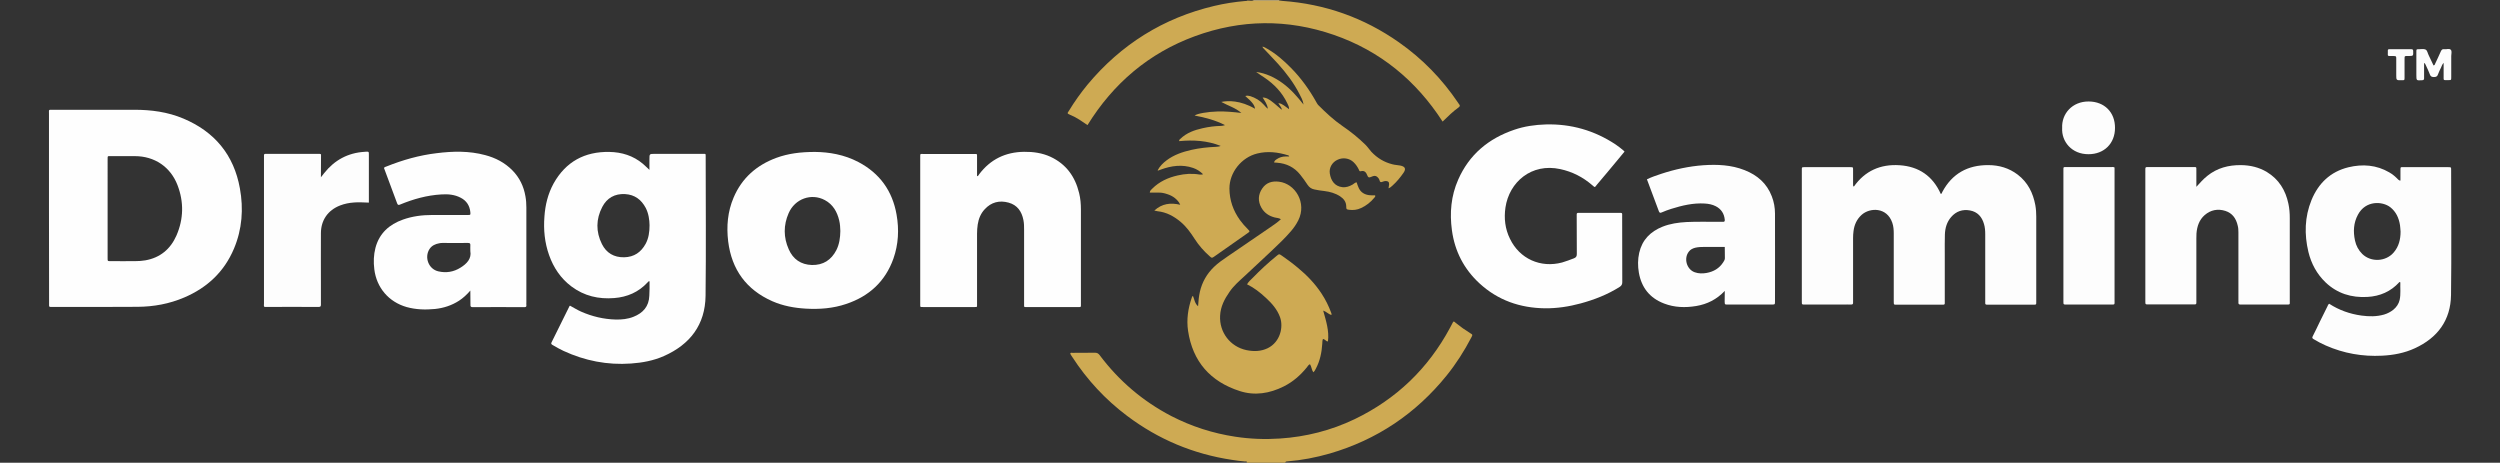
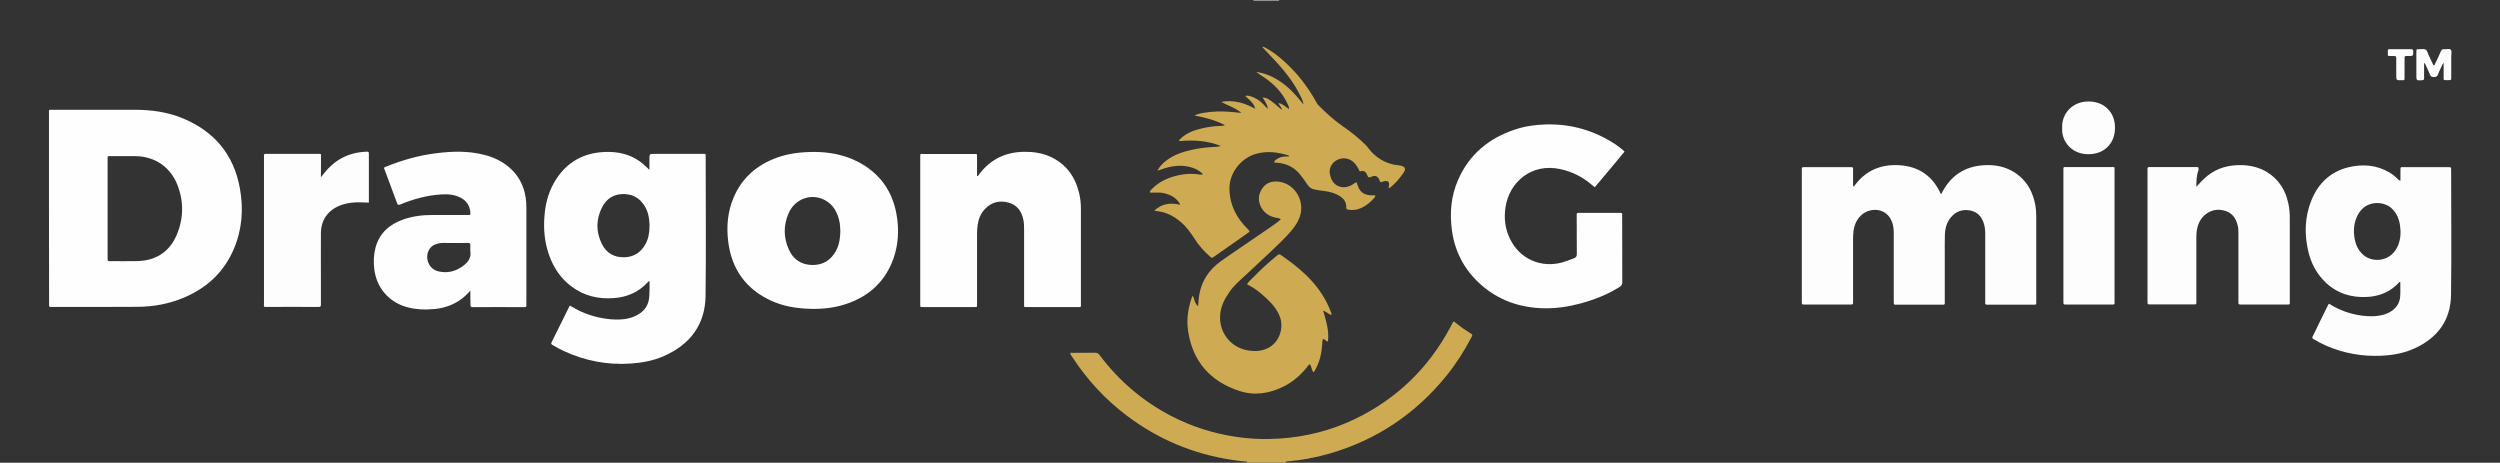
<svg xmlns="http://www.w3.org/2000/svg" version="1.1" id="Layer_1" x="0px" y="0px" viewBox="0 0 220 40.72" style="enable-background:new 0 0 220 40.72;" xml:space="preserve">
  <rect x="0" y="0" width="220" height="40.72" fill="#333333" stroke="none" />
  <style type="text/css">
	.st0{fill:#CEAA53;}
	.st1{fill:#FDFDFD;}
	.st2{fill:#FEFEFE;}
</style>
  <g>
    <path class="st0" d="M109.71,40.72c0.05-0.16-0.09-0.11-0.14-0.11c-0.38-0.03-0.76-0.08-1.14-0.14c-3.41-0.51-6.49-1.8-9.24-3.87   c-1.92-1.44-3.53-3.18-4.84-5.2c-0.06-0.1-0.14-0.19-0.17-0.3c0.05-0.09,0.13-0.05,0.2-0.05c0.66,0,1.32,0,1.98-0.01   c0.18,0,0.29,0.06,0.4,0.2c1.7,2.27,3.81,4.07,6.33,5.38c1.77,0.91,3.64,1.51,5.61,1.81c1.31,0.2,2.62,0.25,3.94,0.16   c2.29-0.15,4.49-0.71,6.56-1.7c3.68-1.77,6.48-4.46,8.41-8.06c0.09-0.17,0.18-0.34,0.27-0.51c0-0.01,0.02-0.01,0.03-0.02   c0.09-0.01,0.14,0.07,0.2,0.12c0.41,0.33,0.83,0.63,1.27,0.9c0.22,0.13,0.22,0.14,0.1,0.37c-0.62,1.19-1.34,2.32-2.18,3.36   c-2.71,3.35-6.13,5.65-10.28,6.86c-1.22,0.35-2.46,0.59-3.72,0.69c-0.15,0.01-0.15,0.01-0.21,0.12   C111.96,40.72,110.83,40.72,109.71,40.72z" />
    <path class="st1" d="M110.31,0.04c0-0.02-0.01-0.03-0.03-0.04c0.77,0,1.53,0,2.3,0c-0.02,0.01-0.03,0.02-0.03,0.04   C111.8,0.04,111.05,0.04,110.31,0.04z" />
    <path class="st2" d="M4.31,18.32c0-2.77,0-5.54,0-8.32c0-0.37-0.06-0.34,0.34-0.34c2.39,0,4.78,0,7.18,0c1.48,0,2.92,0.19,4.3,0.77   c2.76,1.16,4.45,3.2,4.98,6.14c0.33,1.81,0.2,3.6-0.52,5.31c-0.86,2.04-2.36,3.44-4.38,4.3c-1.31,0.56-2.68,0.81-4.1,0.82   c-2.47,0.02-4.93,0.01-7.4,0.01c-0.09,0-0.17,0-0.26,0c-0.09,0-0.14-0.04-0.13-0.13c0-0.07,0-0.15,0-0.22   C4.31,23.89,4.31,21.1,4.31,18.32z M9.47,18.36c0,1.45,0,2.91,0,4.36c0,0.26,0,0.26,0.26,0.26c0.72,0,1.44,0.01,2.17,0   c0.3,0,0.6-0.02,0.89-0.07c1.31-0.23,2.22-1,2.74-2.19c0.63-1.45,0.66-2.95,0.09-4.43c-0.62-1.61-2.03-2.55-3.75-2.55   c-0.71,0-1.42,0-2.14,0c-0.26,0-0.26-0.03-0.26,0.26C9.47,15.45,9.47,16.91,9.47,18.36z" />
    <path class="st2" d="M57.16,24.75c-0.11,0-0.14,0.06-0.18,0.11c-0.79,0.85-1.78,1.28-2.93,1.37c-1.37,0.11-2.64-0.18-3.76-1.02   c-0.95-0.71-1.58-1.66-1.97-2.76c-0.39-1.1-0.5-2.23-0.41-3.39c0.07-1.03,0.31-2.01,0.81-2.92c1.07-1.91,2.73-2.81,4.91-2.77   c1.09,0.02,2.09,0.33,2.94,1.04c0.18,0.15,0.35,0.33,0.58,0.54c0-0.35,0-0.64,0-0.93c0-0.48,0-0.48,0.46-0.48c1.4,0,2.81,0,4.21,0   c0.3,0,0.28-0.04,0.28,0.26c0,4.08,0.04,8.16-0.01,12.23c-0.03,2.54-1.36,4.28-3.66,5.3c-0.92,0.41-1.9,0.59-2.9,0.66   c-2.08,0.15-4.06-0.24-5.94-1.11c-0.34-0.16-0.66-0.34-0.98-0.53c-0.1-0.06-0.13-0.12-0.07-0.23c0.53-1.06,1.06-2.13,1.58-3.19   c0-0.01,0.02-0.01,0.04-0.03c0.32,0.17,0.63,0.37,0.97,0.52c0.97,0.43,1.99,0.67,3.05,0.7c0.53,0.01,1.06-0.04,1.56-0.24   c0.84-0.33,1.37-0.91,1.4-1.86C57.17,25.61,57.16,25.18,57.16,24.75z M57.16,19.81c-0.01-0.47-0.08-1.02-0.34-1.52   c-0.39-0.73-0.97-1.16-1.81-1.21c-0.91-0.05-1.6,0.34-2.01,1.13c-0.56,1.07-0.57,2.19-0.03,3.27c0.39,0.78,1.06,1.18,1.96,1.16   c0.87-0.02,1.48-0.44,1.89-1.19C57.08,20.96,57.16,20.43,57.16,19.81z" />
    <path class="st1" d="M163.14,16.42c0.98-1.39,2.35-1.99,4.02-1.88c1.71,0.11,2.93,0.96,3.63,2.53c0.09-0.02,0.1-0.1,0.13-0.17   c0.86-1.62,2.24-2.38,4.05-2.37c0.95,0,1.83,0.26,2.59,0.84c0.89,0.68,1.35,1.61,1.55,2.69c0.06,0.34,0.08,0.67,0.08,1.01   c0,2.43,0,4.86,0,7.3c0,0.04,0,0.08,0,0.13c0,0.34,0.02,0.31-0.31,0.31c-1.29,0-2.57,0-3.86,0c-0.06,0-0.13,0-0.19,0   c-0.1,0-0.13-0.05-0.13-0.14c0-0.07,0-0.15,0-0.22c0-1.94,0-3.89,0-5.83c0-0.31-0.02-0.62-0.11-0.91   c-0.18-0.63-0.57-1.07-1.23-1.19c-0.65-0.12-1.22,0.07-1.66,0.58c-0.38,0.44-0.53,0.97-0.55,1.53c-0.02,0.59-0.01,1.19-0.01,1.78   c0,1.35,0,2.7,0,4.05c0,0.07,0,0.15,0,0.22c0,0.1-0.04,0.13-0.13,0.13c-0.06,0-0.13,0-0.19,0c-1.29,0-2.57,0-3.86,0   c-0.31,0-0.31,0.04-0.31-0.31c0-1.98,0-3.95,0-5.93c0-0.33-0.02-0.66-0.13-0.97c-0.47-1.38-1.97-1.35-2.7-0.69   c-0.42,0.38-0.64,0.87-0.71,1.42c-0.03,0.21-0.04,0.42-0.04,0.63c0,1.82,0,3.63,0,5.45c0,0.07,0,0.15,0,0.22   c0.01,0.12-0.04,0.17-0.17,0.17c-0.23-0.01-0.47,0-0.7,0c-1.13,0-2.25,0-3.38,0c-0.26,0-0.26,0-0.26-0.26c0-3.87,0-7.73,0-11.6   c0-0.23,0-0.23,0.22-0.23c1.35,0,2.7,0,4.05,0c0.24,0,0.24,0,0.24,0.25c0,0.45,0,0.89,0,1.34   C163.08,16.34,163.07,16.38,163.14,16.42z" />
    <path class="st1" d="M211.24,15.89c0-0.3,0-0.61,0-0.91c0-0.31,0.01-0.27,0.28-0.27c1.31,0,2.62,0,3.92,0c0.26,0,0.26,0,0.26,0.26   c0,3.66,0.04,7.33-0.01,10.99c-0.03,2.22-1.18,3.77-3.19,4.69c-0.91,0.42-1.88,0.6-2.87,0.65c-1.73,0.09-3.38-0.2-4.97-0.9   c-0.37-0.16-0.72-0.35-1.07-0.56c-0.12-0.07-0.13-0.13-0.07-0.25c0.22-0.43,0.43-0.87,0.64-1.31c0.21-0.44,0.43-0.88,0.65-1.31   c0.04-0.08,0.06-0.18,0.16-0.24c0.86,0.56,1.82,0.9,2.84,1.04c0.67,0.09,1.33,0.1,1.99-0.09c0.3-0.09,0.57-0.23,0.81-0.42   c0.28-0.23,0.48-0.52,0.56-0.87c0.11-0.52,0.04-1.05,0.06-1.54c-0.06-0.05-0.08-0.04-0.09-0.02c-0.75,0.83-1.71,1.24-2.81,1.3   c-1.4,0.08-2.65-0.3-3.68-1.28c-0.77-0.74-1.26-1.65-1.51-2.68c-0.37-1.55-0.33-3.08,0.27-4.56c0.61-1.48,1.66-2.5,3.25-2.89   c1.25-0.3,2.47-0.21,3.6,0.45c0.3,0.17,0.55,0.39,0.79,0.64C211.11,15.83,211.13,15.9,211.24,15.89z M211.25,20.38   c-0.02-0.19-0.02-0.38-0.05-0.57c-0.1-0.63-0.35-1.18-0.86-1.58c-0.69-0.53-2.16-0.61-2.84,0.66c-0.39,0.72-0.43,1.49-0.26,2.28   c0.1,0.46,0.31,0.85,0.64,1.18c0.77,0.75,2.09,0.68,2.78-0.15C211.1,21.68,211.25,21.06,211.25,20.38z" />
    <path class="st2" d="M85.98,15.51c0.12-0.03,0.15-0.12,0.19-0.18c0.99-1.31,2.31-1.95,3.95-1.97c0.81-0.01,1.59,0.1,2.33,0.44   c1.37,0.64,2.16,1.74,2.51,3.18c0.12,0.48,0.16,0.96,0.16,1.45c0,2.75,0,5.5,0,8.25c0,0.39,0.04,0.34-0.33,0.34   c-1.45,0-2.89,0-4.34,0c-0.07,0-0.15,0-0.22,0c-0.08,0-0.12-0.03-0.11-0.11c0-0.07,0-0.15,0-0.22c0-2.16,0-4.31,0-6.47   c0-0.29,0-0.57-0.06-0.86c-0.15-0.76-0.54-1.32-1.31-1.53c-0.8-0.22-1.52-0.04-2.09,0.58c-0.35,0.37-0.54,0.83-0.62,1.34   c-0.04,0.27-0.06,0.55-0.06,0.82c0,2.01,0,4.01,0,6.02c0,0.05,0,0.11,0,0.16c0,0.3,0.03,0.27-0.27,0.27c-1.49,0-2.98,0-4.47,0   c-0.28,0-0.26,0.02-0.26-0.25c0-4.32,0-8.64,0-12.97c0-0.28-0.01-0.25,0.26-0.25c1.5,0,3,0,4.5,0c0.26,0,0.24-0.01,0.24,0.25   c0,0.49,0,0.98,0,1.47C85.98,15.34,85.98,15.42,85.98,15.51z" />
    <path class="st2" d="M142.96,13.34c-0.18,0.22-0.35,0.43-0.53,0.64c-0.63,0.76-1.26,1.52-1.9,2.27c-0.21,0.25-0.14,0.28-0.42,0.04   c-0.82-0.71-1.75-1.18-2.81-1.41c-2.53-0.55-4.49,1.14-4.82,3.38c-0.14,0.96-0.03,1.89,0.4,2.76c0.85,1.76,2.69,2.58,4.58,2.08   c0.36-0.1,0.7-0.24,1.05-0.37c0.18-0.07,0.25-0.17,0.25-0.37c-0.01-1.09-0.01-2.19-0.01-3.28c0-0.06,0-0.13,0-0.19   c-0.01-0.1,0.03-0.16,0.14-0.16c0.05,0,0.11,0,0.16,0c1.14,0,2.27,0,3.41,0c0.33,0,0.29,0,0.29,0.3c0,1.93,0,3.86,0.01,5.8   c0,0.2-0.07,0.31-0.22,0.41c-1.07,0.68-2.23,1.13-3.44,1.46c-1.03,0.28-2.08,0.44-3.15,0.43c-2.18-0.03-4.13-0.7-5.75-2.19   c-1.37-1.26-2.18-2.83-2.43-4.67c-0.21-1.53-0.08-3.03,0.55-4.46c0.97-2.21,2.67-3.62,4.93-4.39c0.9-0.31,1.83-0.44,2.78-0.47   c2.23-0.06,4.28,0.53,6.14,1.76c0.24,0.16,0.46,0.34,0.68,0.52C142.88,13.25,142.91,13.29,142.96,13.34z" />
    <path class="st2" d="M71.72,13.37c1.22,0.01,2.57,0.23,3.82,0.89c1.88,0.99,3,2.55,3.36,4.64c0.23,1.31,0.16,2.61-0.28,3.86   c-0.72,2.02-2.15,3.32-4.16,3.99c-1.15,0.39-2.34,0.48-3.55,0.41c-1.02-0.06-2-0.24-2.94-0.65c-2.29-1.01-3.58-2.78-3.89-5.26   c-0.16-1.33-0.05-2.63,0.48-3.87c0.73-1.72,2.03-2.85,3.76-3.49C69.36,13.51,70.44,13.37,71.72,13.37z M73.95,20.33   c-0.01-0.28-0.02-0.61-0.1-0.93c-0.18-0.76-0.55-1.41-1.26-1.79c-1.19-0.64-2.64-0.12-3.19,1.15c-0.46,1.05-0.46,2.13,0.01,3.18   c0.38,0.87,1.07,1.35,2.04,1.38c0.99,0.02,1.7-0.44,2.15-1.31C73.86,21.49,73.94,20.94,73.95,20.33z" />
    <path class="st2" d="M41.39,25.57c-0.33,0.38-0.64,0.66-0.99,0.89c-0.65,0.42-1.36,0.65-2.12,0.73c-0.84,0.08-1.67,0.06-2.5-0.17   c-1.57-0.45-2.64-1.7-2.84-3.32c-0.08-0.64-0.06-1.27,0.1-1.89c0.34-1.28,1.21-2.06,2.43-2.49c0.82-0.29,1.67-0.4,2.54-0.4   c1.04,0,2.08,0,3.13,0c0.27,0,0.27,0,0.25-0.26c-0.06-0.57-0.34-1-0.85-1.26c-0.53-0.28-1.12-0.33-1.7-0.29   c-1.26,0.07-2.47,0.41-3.63,0.89c-0.14,0.06-0.2,0.05-0.26-0.1c-0.38-1.04-0.77-2.08-1.16-3.12c0.06-0.09,0.15-0.1,0.22-0.13   c1.42-0.57,2.89-0.99,4.42-1.17c1.43-0.18,2.86-0.21,4.27,0.17c0.91,0.24,1.72,0.66,2.39,1.34c0.63,0.64,1,1.41,1.15,2.29   c0.06,0.33,0.08,0.65,0.08,0.98c0,2.79,0,5.58,0,8.38c0,0.06-0.01,0.13,0,0.19c0.02,0.14-0.02,0.21-0.19,0.2   c-1.51-0.01-3.02-0.01-4.53,0c-0.18,0-0.21-0.07-0.2-0.23C41.39,26.42,41.39,26.04,41.39,25.57z M41.39,22.1   c0-0.22-0.01-0.37,0-0.52c0.01-0.15-0.04-0.2-0.2-0.2c-0.75,0.01-1.51,0-2.26,0c-0.1,0-0.19,0.01-0.28,0.03   c-0.34,0.06-0.65,0.2-0.85,0.5c-0.48,0.74-0.08,1.78,0.78,1.97c0.69,0.16,1.35,0.05,1.95-0.33C41.08,23.21,41.51,22.76,41.39,22.1z   " />
    <path class="st0" d="M105.87,15.33c-0.27-0.26-0.55-0.44-0.87-0.55c-0.96-0.33-1.91-0.2-2.84,0.14c-0.08,0.03-0.16,0.06-0.24,0.09   c-0.01,0-0.02-0.01-0.05-0.02c0.19-0.36,0.47-0.64,0.79-0.88c0.65-0.49,1.4-0.74,2.18-0.92c0.72-0.16,1.44-0.24,2.18-0.27   c0.14-0.01,0.27-0.02,0.4-0.08c-1.18-0.47-2.4-0.54-3.65-0.42c-0.03-0.12,0.06-0.16,0.11-0.21c0.55-0.53,1.24-0.77,1.96-0.93   c0.53-0.12,1.07-0.19,1.61-0.2c0.11,0,0.23-0.03,0.35-0.07c-0.84-0.43-1.74-0.67-2.67-0.84c0.19-0.17,1.15-0.34,2.02-0.36   c0.7-0.02,1.39,0.05,2.09,0.13c-0.52-0.46-1.18-0.64-1.77-0.97c0.59-0.12,1.67-0.16,2.97,0.6c-0.03-0.31-0.25-0.6-0.86-1.12   c0.15-0.05,0.27-0.03,0.4,0c0.49,0.14,0.91,0.4,1.25,0.78c0.1,0.11,0.19,0.23,0.34,0.34c-0.05-0.41-0.28-0.69-0.46-0.99   c0.38,0,0.66,0.18,1.68,1.08c0.01-0.12-0.05-0.2-0.1-0.28c-0.06-0.09-0.11-0.18-0.2-0.3c0.22,0.01,0.36,0.11,0.5,0.2   c0.15,0.1,0.29,0.21,0.45,0.33c0-0.21-0.08-0.36-0.16-0.52c-0.45-0.95-1.15-1.68-2.01-2.26c-0.24-0.16-0.49-0.32-0.73-0.5   c0.87,0.12,1.63,0.48,2.33,0.99c0.7,0.51,1.27,1.16,1.84,1.88c-0.05-0.38-0.22-0.65-0.36-0.93c-0.5-0.98-1.16-1.85-1.9-2.67   c-0.41-0.45-0.83-0.88-1.24-1.32c-0.04-0.04-0.1-0.08-0.11-0.18c0.17,0.04,0.29,0.12,0.41,0.19c0.79,0.45,1.47,1.05,2.1,1.69   c0.9,0.91,1.64,1.95,2.26,3.07c0.04,0.06,0.07,0.13,0.12,0.18c0.68,0.68,1.37,1.33,2.16,1.87c0.72,0.49,1.4,1.04,2.02,1.65   c0.19,0.19,0.33,0.41,0.51,0.61c0.52,0.55,1.13,0.92,1.86,1.1c0.11,0.03,0.23,0.05,0.34,0.06c0.12,0.01,0.23,0.03,0.35,0.05   c0.43,0.09,0.52,0.29,0.27,0.65c-0.28,0.4-0.59,0.78-0.96,1.11c-0.1,0.09-0.2,0.19-0.35,0.24c0.02-0.12,0.04-0.23,0.05-0.34   c0.01-0.21-0.08-0.29-0.28-0.3c-0.1,0-0.19,0.02-0.28,0.06c-0.15,0.07-0.25,0.05-0.28-0.12c-0.02-0.09-0.07-0.16-0.12-0.22   c-0.12-0.15-0.27-0.21-0.45-0.15c-0.07,0.02-0.14,0.05-0.21,0.08c-0.15,0.07-0.23,0.03-0.29-0.13c-0.1-0.26-0.24-0.48-0.59-0.38   c-0.1,0.03-0.13-0.06-0.15-0.12c-0.12-0.25-0.27-0.48-0.47-0.67c-0.37-0.36-0.94-0.45-1.42-0.22c-0.46,0.21-0.75,0.69-0.68,1.19   c0.1,0.66,0.44,1.14,1.1,1.22c0.33,0.04,0.63-0.07,0.91-0.23c0.11-0.06,0.19-0.17,0.35-0.2c0.12,0.35,0.22,0.73,0.57,0.95   c0.33,0.21,0.7,0.21,1.06,0.2c0.05,0.11-0.03,0.15-0.07,0.21c-0.32,0.39-0.71,0.7-1.17,0.91c-0.34,0.16-0.69,0.2-1.06,0.15   c-0.22-0.03-0.24-0.05-0.24-0.28c0-0.42-0.23-0.7-0.55-0.91c-0.42-0.27-0.89-0.4-1.38-0.46c-0.3-0.03-0.59-0.08-0.88-0.14   c-0.25-0.05-0.44-0.18-0.59-0.4c-0.2-0.31-0.42-0.61-0.65-0.9c-0.52-0.65-1.21-0.99-2.03-1.05c-0.08-0.01-0.17-0.01-0.27-0.02   c0.02-0.15,0.13-0.22,0.23-0.29c0.24-0.16,0.5-0.24,0.78-0.24c0.11,0,0.21,0,0.32,0c-0.02-0.09-0.08-0.1-0.12-0.11   c-0.89-0.27-1.78-0.38-2.7-0.15c-1.38,0.34-2.45,1.67-2.44,3.09c0.01,1.03,0.33,1.93,0.92,2.76c0.21,0.29,0.45,0.56,0.71,0.82   c0.18,0.18,0.18,0.19-0.02,0.33c-0.98,0.69-1.96,1.38-2.95,2.07c-0.2,0.14-0.21,0.14-0.4-0.03c-0.51-0.45-0.96-0.96-1.33-1.54   c-0.35-0.55-0.73-1.07-1.23-1.49c-0.59-0.49-1.24-0.85-2.02-0.93c-0.08-0.01-0.16-0.03-0.29-0.06c0.68-0.62,1.43-0.71,2.28-0.51   c-0.11-0.26-0.28-0.43-0.47-0.59c-0.2-0.16-0.43-0.27-0.68-0.35c-0.24-0.08-0.49-0.14-0.75-0.13c-0.25,0-0.51,0-0.78,0   c0.01-0.18,0.13-0.26,0.22-0.35c0.62-0.62,1.39-0.97,2.23-1.16c0.64-0.15,1.28-0.19,1.93-0.08   C105.67,15.36,105.74,15.38,105.87,15.33z" />
-     <path class="st1" d="M193.28,16.44c0.32-0.35,0.61-0.68,0.96-0.96c0.87-0.7,1.87-0.96,2.97-0.95c0.81,0.01,1.58,0.19,2.28,0.61   c1.05,0.64,1.64,1.6,1.89,2.79c0.09,0.42,0.12,0.84,0.12,1.26c0,2.42,0,4.84,0,7.26c0,0.38,0.06,0.35-0.36,0.35   c-1.26,0-2.53,0-3.79,0c-0.05,0-0.11,0-0.16,0c-0.14,0.01-0.23-0.03-0.21-0.19c0.01-0.06,0-0.13,0-0.19c0-2,0-3.99,0-5.99   c0-0.19-0.01-0.38-0.06-0.57c-0.14-0.63-0.47-1.1-1.09-1.3c-0.66-0.21-1.29-0.09-1.82,0.37c-0.48,0.42-0.67,0.99-0.72,1.61   c-0.01,0.15-0.01,0.3-0.01,0.45c0,1.8,0,3.61,0,5.41c0,0.07,0,0.15,0,0.22c0.01,0.12-0.04,0.18-0.16,0.17c-0.06-0.01-0.13,0-0.19,0   c-1.29,0-2.57,0-3.86,0c-0.28,0-0.28,0-0.28-0.27c0-3.85,0-7.71,0-11.56c0-0.25,0-0.26,0.26-0.26c1.32,0,2.64,0,3.95,0   c0.3,0,0.28-0.01,0.28,0.27C193.28,15.47,193.28,15.95,193.28,16.44z" />
-     <path class="st1" d="M151.78,25.6c-0.71,0.75-1.55,1.17-2.52,1.33c-0.96,0.16-1.91,0.13-2.82-0.22c-1.26-0.48-1.99-1.4-2.22-2.72   c-0.1-0.58-0.1-1.16,0.03-1.74c0.26-1.14,0.98-1.87,2.05-2.3c0.68-0.27,1.39-0.37,2.11-0.41c1-0.05,2-0.01,3-0.02   c0.07,0,0.15,0,0.22,0c0.13,0.01,0.16-0.06,0.15-0.18c-0.05-0.54-0.31-0.94-0.79-1.19c-0.31-0.16-0.64-0.22-0.98-0.24   c-1.01-0.06-1.98,0.17-2.94,0.47c-0.28,0.09-0.56,0.19-0.83,0.31c-0.14,0.06-0.2,0.05-0.26-0.1c-0.34-0.93-0.69-1.86-1.05-2.81   c0.41-0.2,0.83-0.34,1.25-0.48c1.21-0.4,2.46-0.67,3.73-0.76c1.23-0.08,2.44-0.03,3.61,0.43c1.12,0.44,1.96,1.16,2.4,2.31   c0.19,0.49,0.28,1,0.28,1.52c0.01,2.57,0,5.14,0,7.71c0,0.28,0,0.29-0.27,0.29c-1.3,0-2.59,0-3.89,0c-0.26,0-0.26,0-0.27-0.26   C151.78,26.23,151.78,25.91,151.78,25.6z M151.78,21.73c-0.63,0-1.22,0-1.81,0c-0.13,0-0.25,0-0.38,0.01   c-0.14,0.01-0.28,0.03-0.41,0.06c-0.22,0.06-0.42,0.15-0.56,0.34c-0.47,0.59-0.2,1.57,0.52,1.82c0.34,0.12,0.69,0.12,1.03,0.06   c0.62-0.11,1.13-0.4,1.48-0.95c0.07-0.11,0.14-0.22,0.14-0.35C151.78,22.41,151.78,22.09,151.78,21.73z" />
+     <path class="st1" d="M193.28,16.44c0.32-0.35,0.61-0.68,0.96-0.96c0.87-0.7,1.87-0.96,2.97-0.95c0.81,0.01,1.58,0.19,2.28,0.61   c1.05,0.64,1.64,1.6,1.89,2.79c0.09,0.42,0.12,0.84,0.12,1.26c0,2.42,0,4.84,0,7.26c0,0.38,0.06,0.35-0.36,0.35   c-1.26,0-2.53,0-3.79,0c-0.05,0-0.11,0-0.16,0c-0.14,0.01-0.23-0.03-0.21-0.19c0.01-0.06,0-0.13,0-0.19c0-2,0-3.99,0-5.99   c0-0.19-0.01-0.38-0.06-0.57c-0.14-0.63-0.47-1.1-1.09-1.3c-0.66-0.21-1.29-0.09-1.82,0.37c-0.48,0.42-0.67,0.99-0.72,1.61   c-0.01,0.15-0.01,0.3-0.01,0.45c0,1.8,0,3.61,0,5.41c0,0.07,0,0.15,0,0.22c0.01,0.12-0.04,0.18-0.16,0.17c-1.29,0-2.57,0-3.86,0c-0.28,0-0.28,0-0.28-0.27c0-3.85,0-7.71,0-11.56c0-0.25,0-0.26,0.26-0.26c1.32,0,2.64,0,3.95,0   c0.3,0,0.28-0.01,0.28,0.27C193.28,15.47,193.28,15.95,193.28,16.44z" />
    <path class="st0" d="M109.74,25.02c0.13-0.24,0.34-0.4,0.51-0.58c0.66-0.68,1.35-1.32,2.09-1.92c0.23-0.19,0.23-0.18,0.48-0.01   c0.48,0.34,0.95,0.68,1.4,1.06c0.8,0.66,1.51,1.4,2.08,2.27c0.35,0.53,0.63,1.1,0.85,1.7c0.02,0.05,0.04,0.1,0.01,0.18   c-0.25-0.07-0.43-0.29-0.72-0.39c0.25,0.91,0.54,1.78,0.42,2.71c-0.11,0.02-0.16-0.06-0.22-0.1c-0.06-0.03-0.11-0.1-0.22-0.11   c-0.06,0.13-0.05,0.27-0.06,0.42c-0.05,0.77-0.2,1.51-0.57,2.2c-0.05,0.1-0.1,0.21-0.22,0.31c-0.15-0.21-0.15-0.49-0.29-0.71   c-0.13,0.05-0.2,0.17-0.28,0.28c-0.56,0.69-1.22,1.27-2.02,1.67c-1.25,0.63-2.57,0.84-3.89,0.41c-2.57-0.83-4.13-2.58-4.54-5.29   c-0.15-1.01,0-1.99,0.33-2.94c0.02-0.05,0.03-0.1,0.1-0.14c0.13,0.3,0.15,0.65,0.45,0.91c0.03-0.46,0.07-0.87,0.16-1.28   c0.2-0.85,0.61-1.57,1.24-2.18c0.36-0.35,0.77-0.63,1.18-0.91c1.26-0.87,2.52-1.73,3.79-2.59c0.31-0.21,0.63-0.43,0.92-0.7   c-0.17-0.11-0.36-0.11-0.53-0.15c-0.51-0.13-0.91-0.39-1.18-0.85c-0.33-0.58-0.3-1.17,0.07-1.71c0.35-0.51,0.86-0.67,1.48-0.59   c1.43,0.18,2.46,1.86,1.69,3.4c-0.17,0.34-0.39,0.66-0.64,0.95c-0.55,0.64-1.16,1.21-1.77,1.79c-0.77,0.72-1.53,1.44-2.3,2.15   c-0.48,0.44-0.97,0.86-1.34,1.4c-0.44,0.63-0.79,1.29-0.83,2.1c-0.08,1.46,0.89,2.73,2.32,3.03c0.64,0.13,1.27,0.12,1.87-0.17   c1.11-0.55,1.4-1.87,1.08-2.74c-0.25-0.68-0.71-1.2-1.23-1.68C110.88,25.73,110.36,25.32,109.74,25.02z" />
    <path class="st1" d="M28.24,15.6c0.13-0.16,0.21-0.27,0.29-0.37c0.91-1.14,2.08-1.78,3.55-1.87c0.03,0,0.06-0.01,0.1-0.01   c0.28-0.01,0.28-0.01,0.28,0.27c0,1.34,0,2.68,0,4.01c0,0.06,0,0.12,0,0.2c-0.46-0.01-0.89-0.05-1.32-0.01   c-0.42,0.03-0.82,0.11-1.21,0.26c-1.08,0.42-1.69,1.3-1.69,2.45c-0.01,1.48,0,2.95,0,4.43c0,0.62,0,1.23,0,1.85   c0,0.15-0.04,0.2-0.2,0.2c-1.57-0.01-3.15,0-4.72,0c-0.02,0-0.04-0.01-0.06-0.01c-0.06-0.09-0.03-0.18-0.03-0.28   c0-4.29,0-8.58,0-12.87c0-0.05,0-0.11,0-0.16c-0.01-0.1,0.03-0.16,0.15-0.15c0.04,0,0.08,0,0.13,0c1.49,0,2.98,0,4.46,0   c0.08,0,0.17-0.02,0.28,0.04C28.24,14.23,28.24,14.88,28.24,15.6z" />
-     <path class="st0" d="M110.31,0.04c0.75,0,1.49,0,2.24,0c0.1,0.01,0.2,0.03,0.3,0.04c3.76,0.27,7.17,1.48,10.25,3.64   c2.07,1.45,3.8,3.23,5.21,5.32c0.03,0.04,0.05,0.09,0.09,0.13c0.1,0.11,0.08,0.19-0.04,0.28c-0.5,0.36-0.94,0.79-1.41,1.25   c-2.34-3.62-5.5-6.22-9.57-7.63c-4.08-1.41-8.18-1.37-12.24,0.12c-4.05,1.49-7.17,4.15-9.44,7.82c-0.25-0.16-0.47-0.32-0.7-0.47   c-0.26-0.17-0.53-0.31-0.82-0.43c-0.32-0.13-0.24-0.16-0.12-0.35c0.49-0.81,1.04-1.58,1.64-2.31c2.95-3.54,6.67-5.87,11.16-6.93   c0.89-0.21,1.79-0.35,2.7-0.43c0.07-0.01,0.15,0.01,0.21-0.04C109.95,0.05,110.13,0.09,110.31,0.04z" />
    <path class="st1" d="M186.08,14.74c0,0.09,0,0.2,0,0.3c0,3.8,0,7.6,0,11.4c0,0.39,0.05,0.36-0.36,0.36c-1.29,0-2.57,0-3.86,0   c-0.28,0-0.28,0-0.28-0.27c0-3.85,0-7.71,0-11.56c0-0.28-0.02-0.27,0.28-0.27c1.32,0,2.64,0,3.95,0   C185.89,14.7,185.98,14.68,186.08,14.74z" />
    <path class="st1" d="M181.47,11.26c-0.06-1.25,0.89-2.34,2.34-2.33c1.38,0.01,2.32,0.95,2.31,2.33c0,1.37-0.96,2.31-2.33,2.31   C182.31,13.58,181.4,12.45,181.47,11.26z" />
    <path class="st1" d="M213.32,5.57c0,0.15,0,0.31,0,0.46c0,0.29,0,0.57,0,0.86c0,0.12-0.04,0.16-0.17,0.17   c-0.51,0.03-0.51,0.04-0.51-0.47c0-0.67,0-1.34,0-2.01c0-0.25,0-0.25,0.24-0.25c0.19,0,0.41-0.05,0.57,0.03   c0.16,0.08,0.18,0.32,0.27,0.49c0.15,0.3,0.29,0.61,0.43,0.91c0.12-0.02,0.13-0.12,0.16-0.19c0.16-0.34,0.33-0.69,0.48-1.04   c0.06-0.14,0.14-0.23,0.3-0.2c0.2,0.03,0.45-0.09,0.58,0.05c0.12,0.12,0.04,0.37,0.04,0.55c0,0.62,0,1.23,0,1.85   c0,0.27,0,0.27-0.25,0.27c-0.5,0-0.41,0.06-0.42-0.42c0-0.35,0-0.69,0-1.1c-0.14,0.15-0.17,0.3-0.23,0.42   c-0.09,0.19-0.19,0.38-0.26,0.58c-0.06,0.2-0.17,0.25-0.37,0.25c-0.18,0-0.29-0.05-0.35-0.23c-0.11-0.29-0.24-0.56-0.37-0.84   c-0.02-0.05-0.05-0.1-0.08-0.15C213.35,5.56,213.34,5.56,213.32,5.57z" />
    <path class="st1" d="M211.28,4.33c0.3,0,0.59,0,0.89,0c0.13,0,0.19,0.02,0.19,0.17c0.01,0.43,0.02,0.42-0.41,0.43   c-0.39,0-0.34-0.03-0.35,0.34c0,0.52,0,1.04,0,1.56c0,0.23,0,0.23-0.23,0.23c-0.5,0.01-0.5,0.01-0.5-0.47c0-0.48,0-0.95,0-1.43   c0-0.22-0.01-0.22-0.23-0.23c-0.07,0-0.15,0-0.22,0c-0.34,0-0.29,0-0.29-0.3c0-0.32-0.04-0.3,0.31-0.3   C210.73,4.33,211.01,4.33,211.28,4.33z" />
  </g>
</svg>